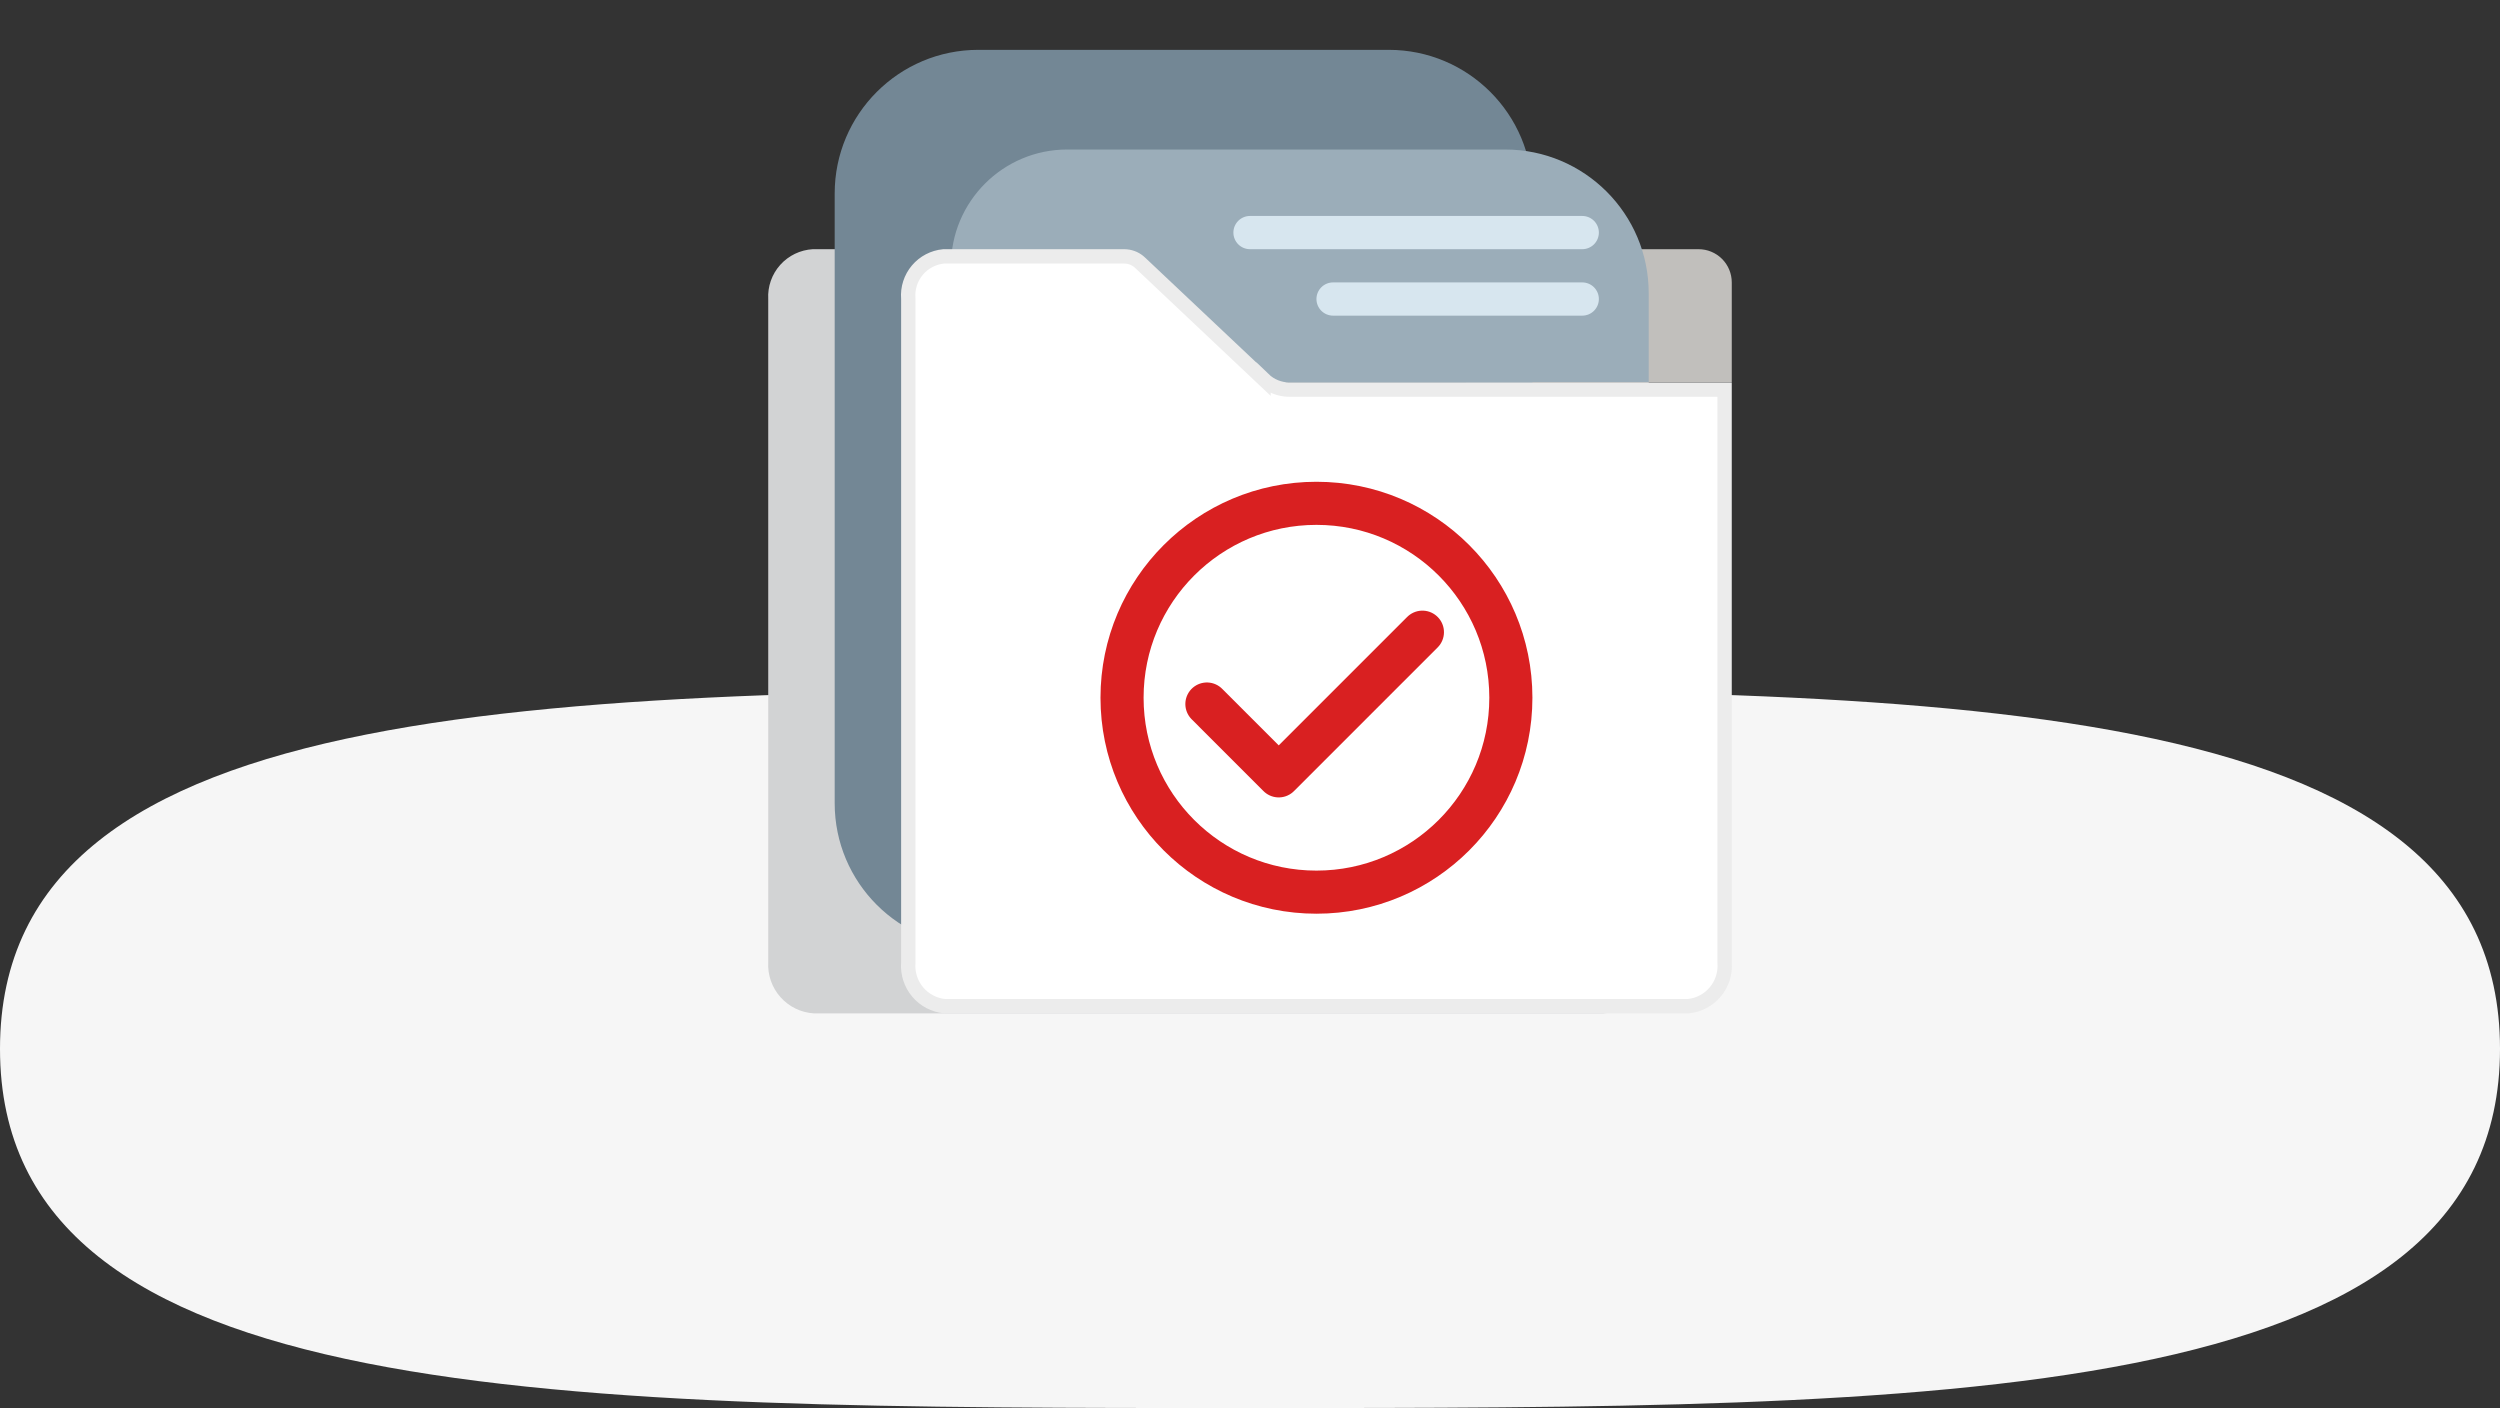
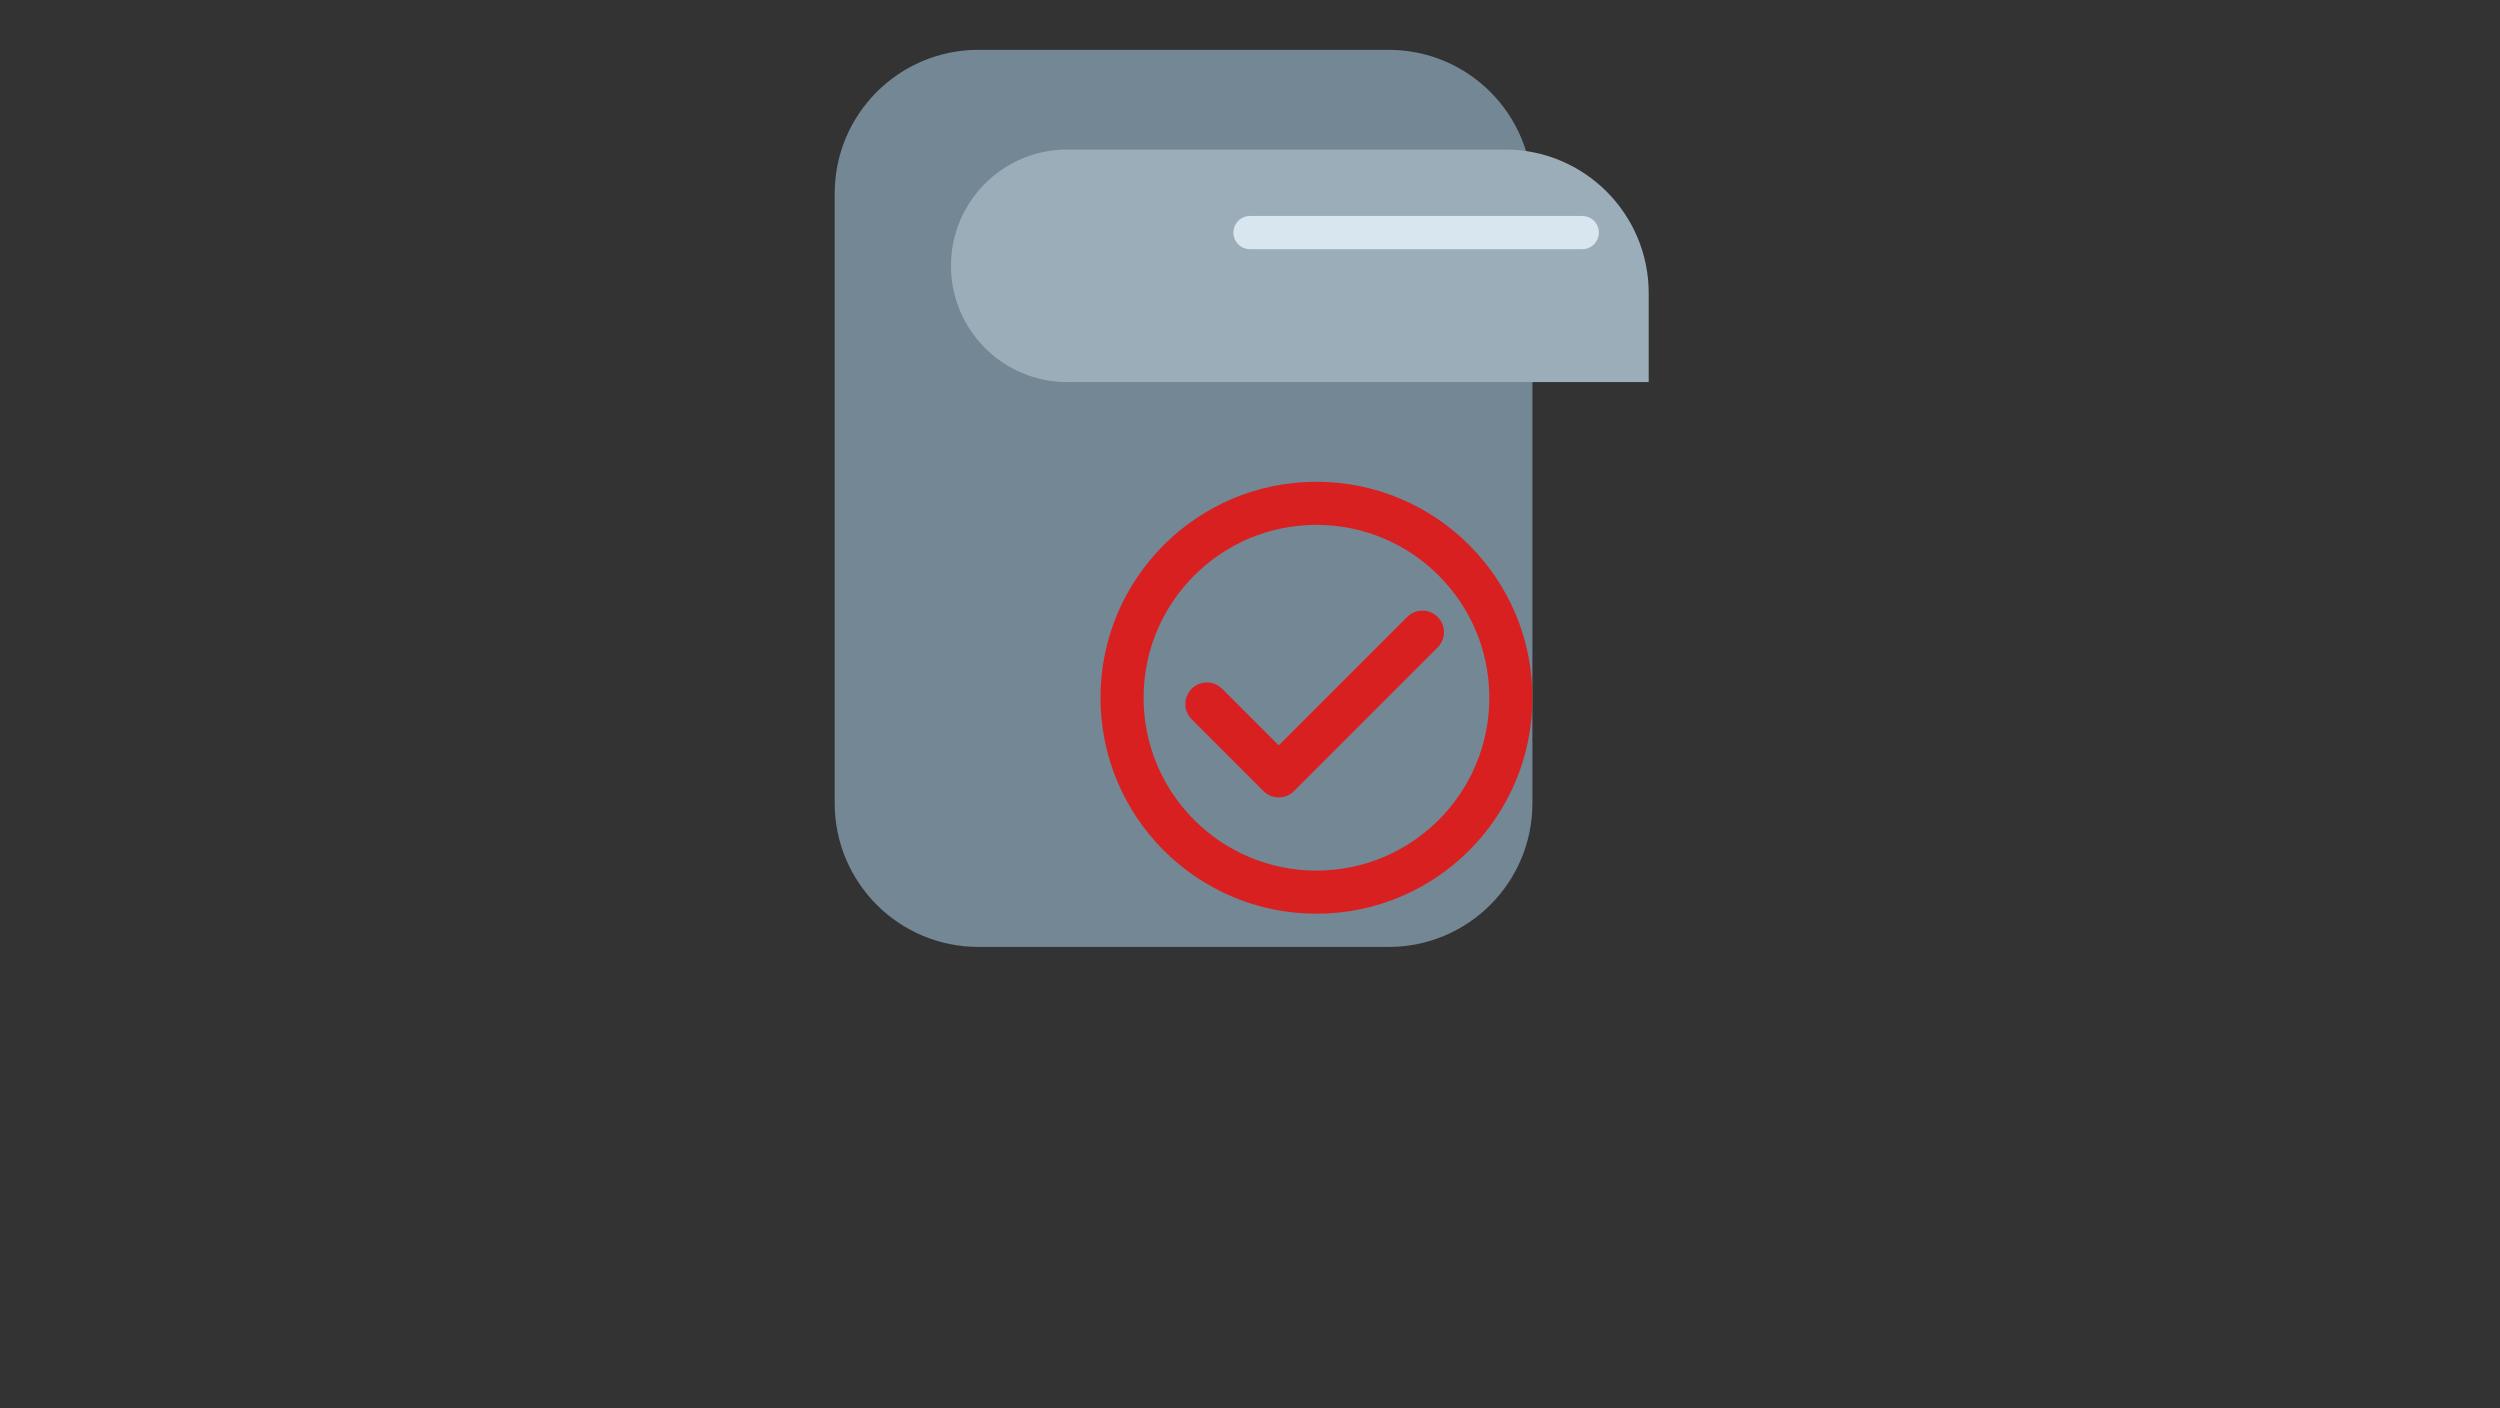
<svg xmlns="http://www.w3.org/2000/svg" width="174" height="98" viewBox="0 0 174 98" fill="none">
  <rect x="0" y="0" width="174" height="98" fill="#333333" stroke="none" />
-   <path d="M174 73C174 98 135.049 98 87 98C38.951 98 -8.96762e-10 98 0 73C8.96762e-10 48 38.951 48 87 48C135.049 48 174 48 174 73Z" fill="#F6F6F6" />
-   <path d="M71.472 17.933L80.56 26.027C80.983 26.406 81.53 26.616 82.097 26.617H114.75V66.97C114.797 67.861 114.491 68.735 113.898 69.402C113.305 70.069 112.473 70.475 111.582 70.531H56.637C55.746 70.475 54.914 70.069 54.321 69.402C53.727 68.735 53.421 67.861 53.469 66.97V20.812C53.421 19.942 53.721 19.088 54.302 18.438C54.883 17.788 55.697 17.395 56.568 17.344H69.934C70.501 17.345 71.049 17.555 71.472 17.933Z" fill="#D2D3D4" />
  <path d="M106.656 55.906C106.656 61.429 102.179 65.906 96.656 65.906H68.094C62.571 65.906 58.094 61.429 58.094 55.906V13.469C58.094 7.946 62.571 3.469 68.094 3.469H96.656C102.179 3.469 106.656 7.946 106.656 13.469V55.906Z" fill="#738795" />
-   <path d="M102.031 26.594H120.531V19.656C120.531 19.043 120.288 18.455 119.854 18.021C119.42 17.587 118.832 17.344 118.219 17.344H111.281L102.031 26.594Z" fill="#C1BFBC" />
  <path d="M66.188 18.5C66.188 14.03 69.811 10.406 74.281 10.406H104.75C110.273 10.406 114.75 14.883 114.75 20.406V26.594H74.281C69.811 26.594 66.188 22.97 66.188 18.5Z" fill="#9BADB9" />
-   <path d="M63.218 20.793L63.217 20.773C63.16 20.057 63.388 19.348 63.851 18.799C64.311 18.254 64.966 17.912 65.675 17.844H78.247L78.401 17.852C78.759 17.887 79.096 18.041 79.357 18.293L79.361 18.297L87.94 26.391V26.39C88.419 26.854 89.06 27.115 89.727 27.117H120.031V66.989L120.033 67.009C120.09 67.746 119.855 68.476 119.379 69.042C118.907 69.604 118.233 69.958 117.502 70.031H65.747C65.016 69.958 64.342 69.604 63.87 69.042C63.394 68.476 63.16 67.746 63.217 67.009L63.218 66.989V20.793Z" fill="white" stroke="#ECECEC" />
  <path d="M91.625 35.031C99.098 35.031 105.156 41.089 105.156 48.562C105.156 56.036 99.098 62.094 91.625 62.094C84.152 62.094 78.094 56.036 78.094 48.562C78.094 41.089 84.152 35.031 91.625 35.031Z" stroke="#D92021" stroke-width="3" />
  <path d="M84 49L89 54L99 44" stroke="#D92021" stroke-width="3" stroke-linecap="round" stroke-linejoin="round" />
  <path d="M110.125 15.031H87C86.693 15.031 86.399 15.153 86.182 15.37C85.966 15.587 85.844 15.881 85.844 16.188C85.844 16.494 85.966 16.788 86.182 17.005C86.399 17.222 86.693 17.344 87 17.344H110.125C110.432 17.344 110.726 17.222 110.943 17.005C111.159 16.788 111.281 16.494 111.281 16.188C111.281 15.881 111.159 15.587 110.943 15.37C110.726 15.153 110.432 15.031 110.125 15.031Z" fill="#D7E6EF" />
-   <path d="M110.125 19.656H92.781C92.475 19.656 92.18 19.778 91.964 19.995C91.747 20.212 91.625 20.506 91.625 20.812C91.625 21.119 91.747 21.413 91.964 21.63C92.18 21.847 92.475 21.969 92.781 21.969H110.125C110.432 21.969 110.726 21.847 110.943 21.63C111.159 21.413 111.281 21.119 111.281 20.812C111.281 20.506 111.159 20.212 110.943 19.995C110.726 19.778 110.432 19.656 110.125 19.656Z" fill="#D7E6EF" />
</svg>